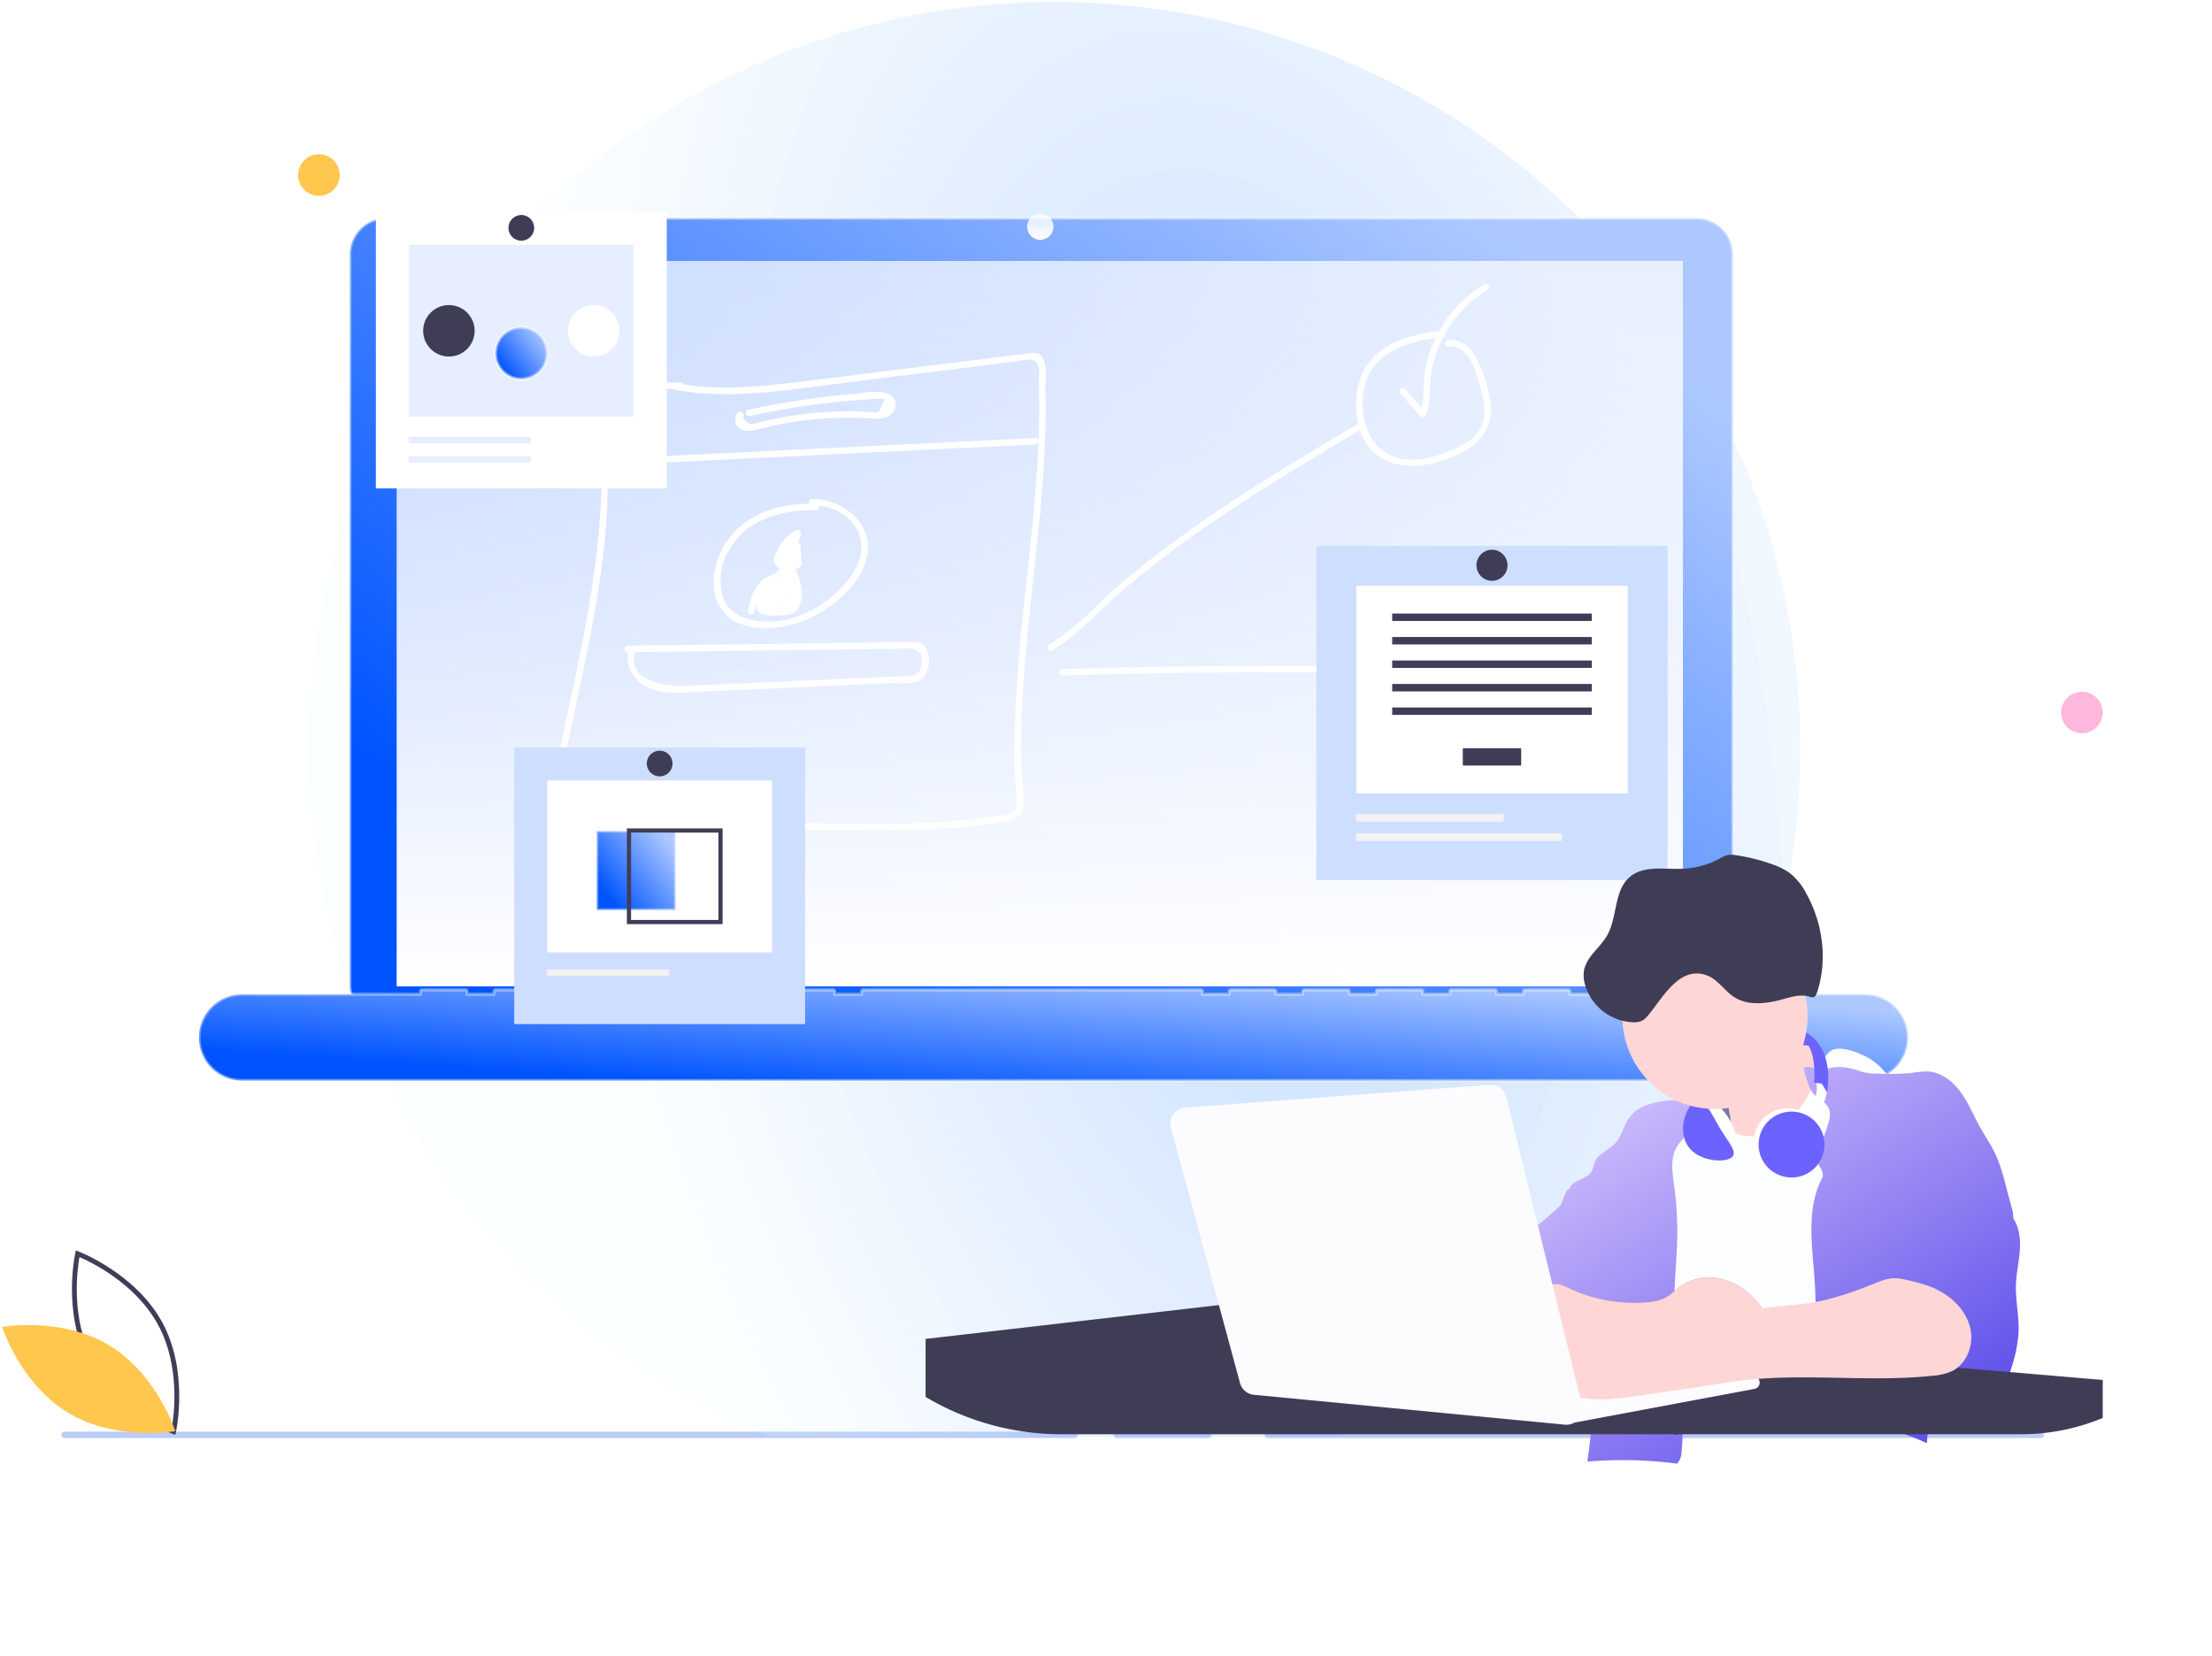
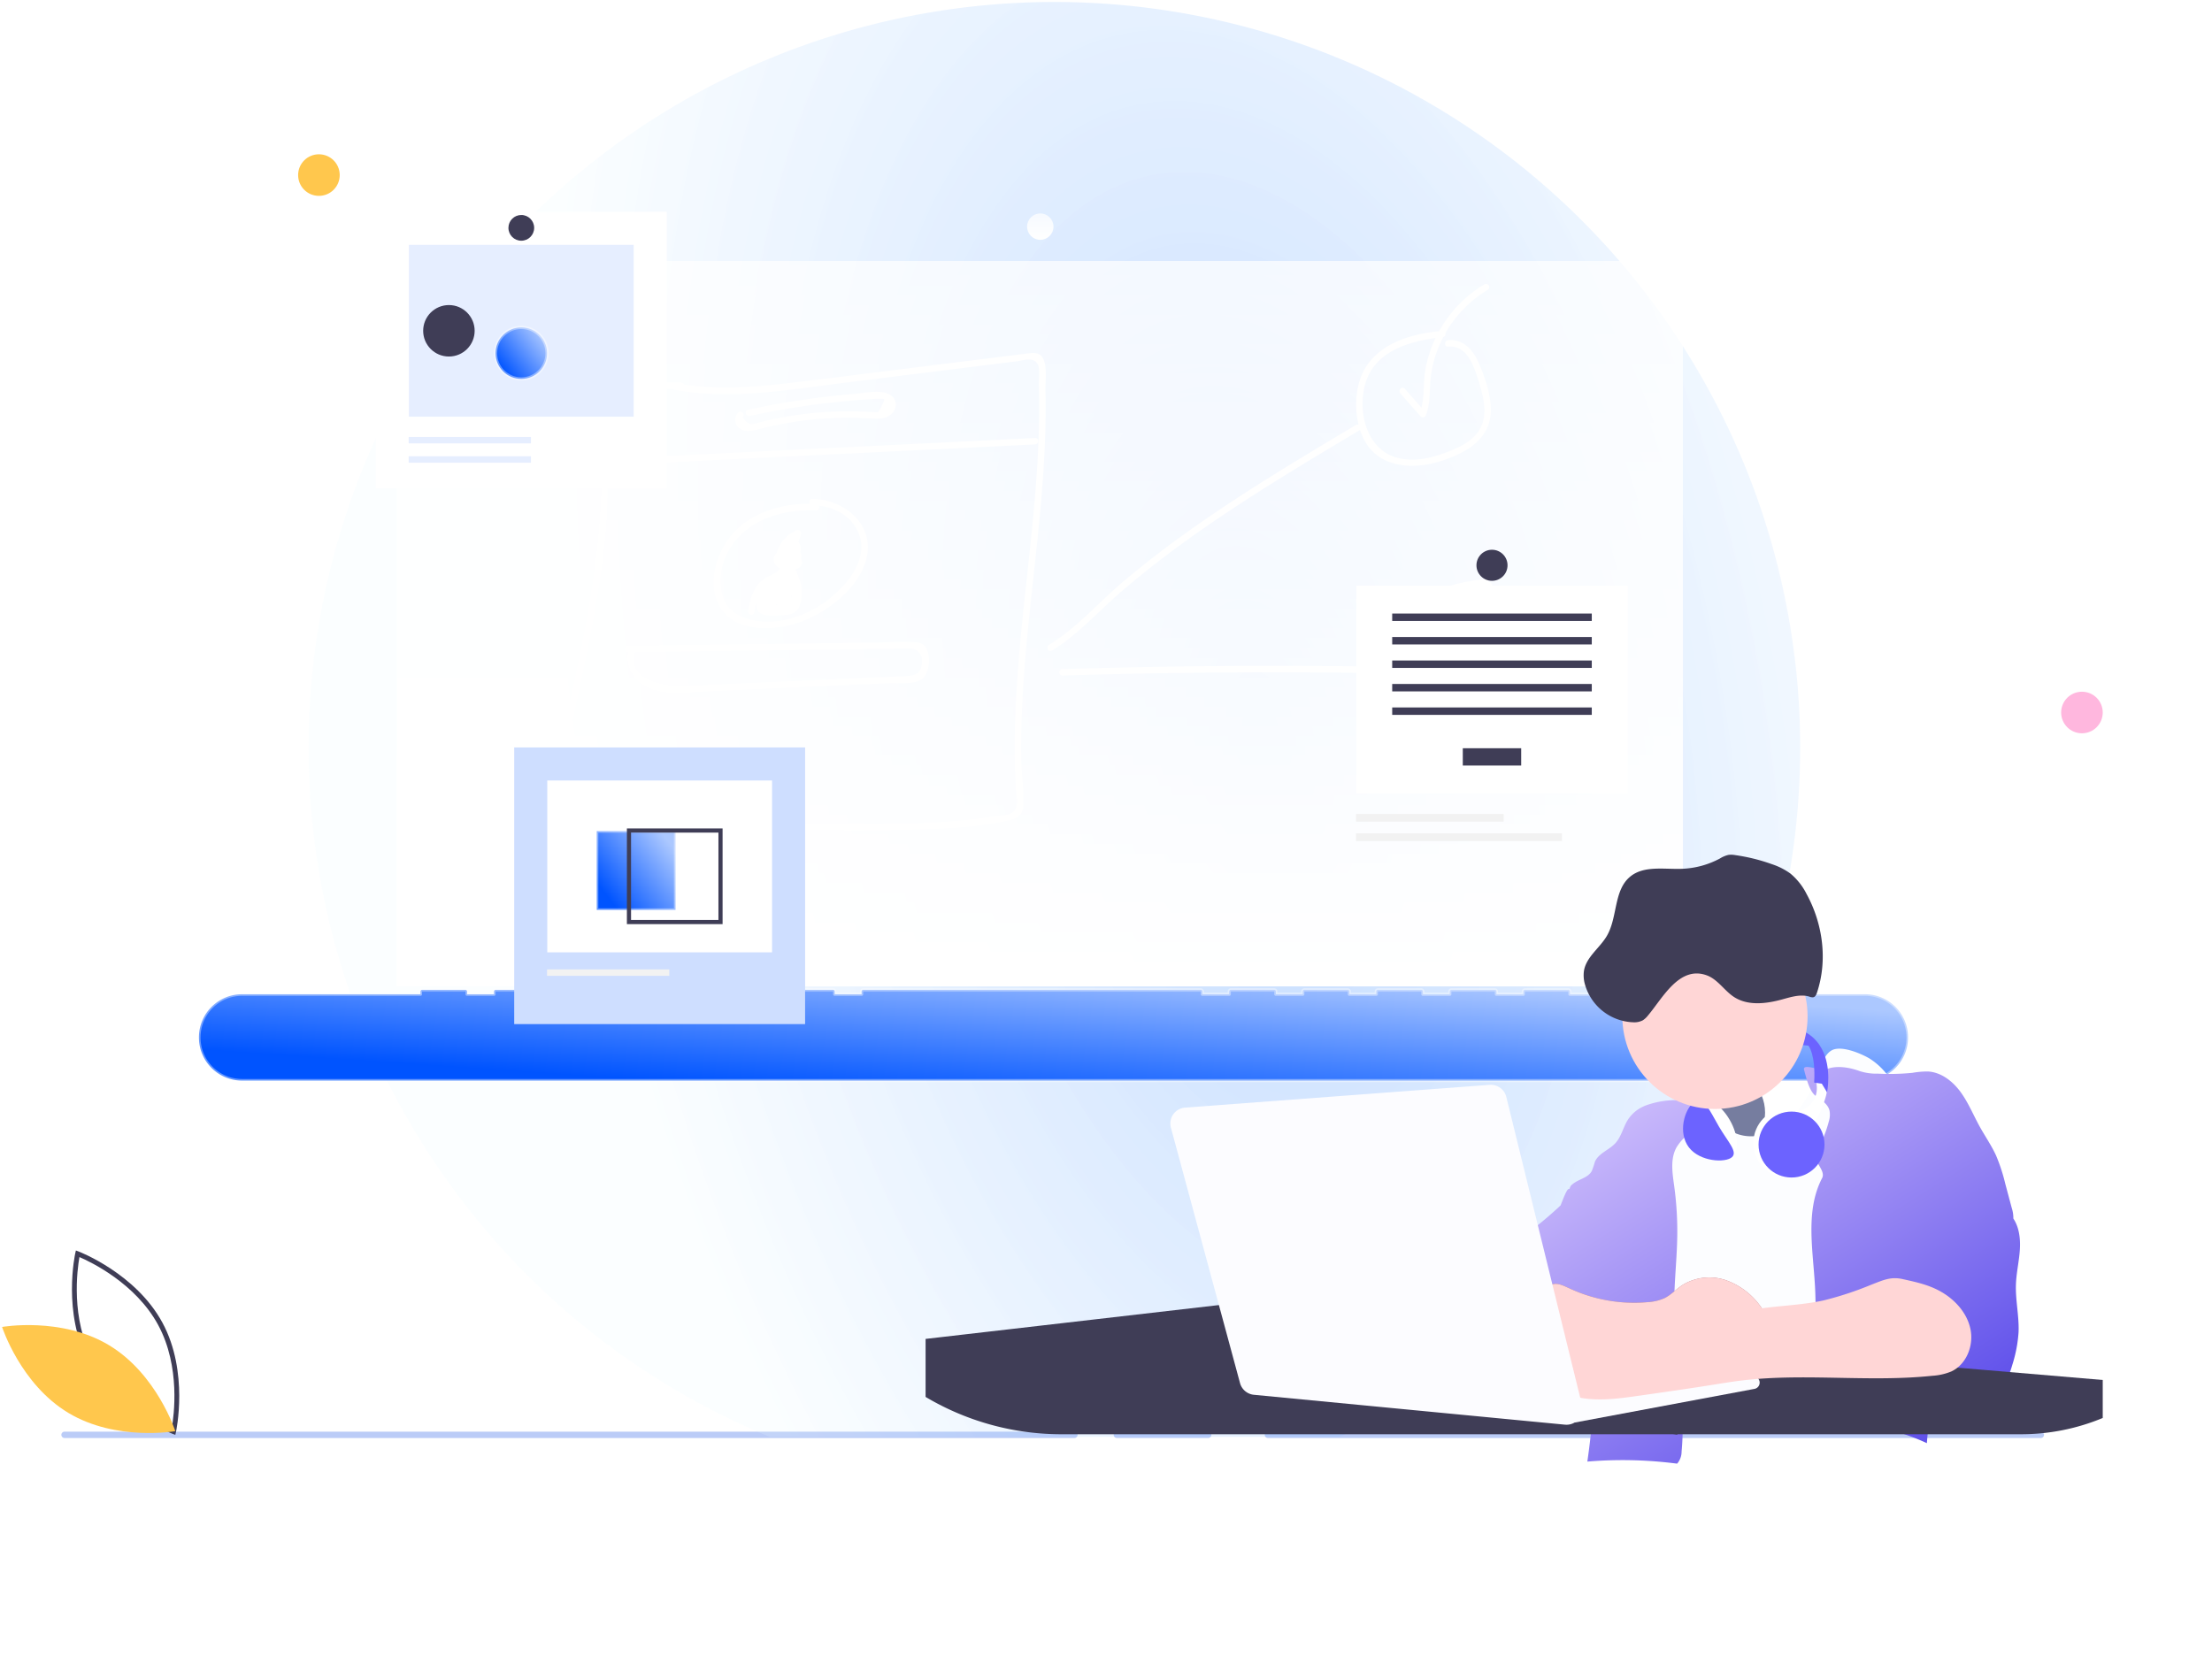
<svg xmlns="http://www.w3.org/2000/svg" width="691.321" height="517.525" viewBox="0 0 691.321 517.525">
  <defs>
    <radialGradient id="radial-gradient" cx="0.64" cy="0.741" r="0.902" gradientTransform="matrix(-0.184, -0.983, 0.506, -0.095, 0.381, 1.208)" gradientUnits="objectBoundingBox">
      <stop offset="0" stop-color="#06f" stop-opacity="0.71" />
      <stop offset="1" stop-color="#ecfbff" stop-opacity="0.51" />
    </radialGradient>
    <linearGradient id="linear-gradient" x1="0.105" y1="0.793" x2="0.927" y2="0.153" gradientUnits="objectBoundingBox">
      <stop offset="0" stop-color="#0054ff" />
      <stop offset="1" stop-color="#acc8ff" />
    </linearGradient>
    <filter id="路径_5978" x="98.352" y="57.228" width="454.229" height="272.817" filterUnits="userSpaceOnUse">
      <feOffset dy="7" input="SourceAlpha" />
      <feGaussianBlur stdDeviation="3.5" result="blur" />
      <feFlood flood-color="#0054ff" flood-opacity="0.329" />
      <feComposite operator="in" in2="blur" />
      <feComposite in="SourceGraphic" />
    </filter>
    <linearGradient id="linear-gradient-2" x1="0.5" x2="0.5" y2="1" gradientUnits="objectBoundingBox">
      <stop offset="0" stop-color="#fff" stop-opacity="0.71" />
      <stop offset="1" stop-color="#fff" />
    </linearGradient>
    <filter id="路径_5980" x="51.172" y="298.412" width="556.146" height="50.371" filterUnits="userSpaceOnUse">
      <feOffset dy="7" input="SourceAlpha" />
      <feGaussianBlur stdDeviation="3.5" result="blur-2" />
      <feFlood flood-color="#0054ff" flood-opacity="0.329" />
      <feComposite operator="in" in2="blur-2" />
      <feComposite in="SourceGraphic" />
    </filter>
    <filter id="矩形_740" x="175.498" y="248.808" width="46.628" height="46.628" filterUnits="userSpaceOnUse">
      <feOffset dy="7" input="SourceAlpha" />
      <feGaussianBlur stdDeviation="3.5" result="blur-3" />
      <feFlood flood-color="#0054ff" flood-opacity="0.329" />
      <feComposite operator="in" in2="blur-3" />
      <feComposite in="SourceGraphic" />
    </filter>
    <filter id="椭圆_3712" x="143.878" y="91.361" width="38.089" height="38.089" filterUnits="userSpaceOnUse">
      <feOffset dy="7" input="SourceAlpha" />
      <feGaussianBlur stdDeviation="3.5" result="blur-4" />
      <feFlood flood-color="#0054ff" flood-opacity="0.329" />
      <feComposite operator="in" in2="blur-4" />
      <feComposite in="SourceGraphic" />
    </filter>
    <linearGradient id="linear-gradient-7" x1="0.074" x2="0.859" y2="0.885" gradientUnits="objectBoundingBox">
      <stop offset="0" stop-color="#e3d2ff" />
      <stop offset="1" stop-color="#6253eb" />
    </linearGradient>
    <filter id="联合_166" x="395.297" y="273.535" width="296.024" height="243.99" filterUnits="userSpaceOnUse">
      <feOffset dy="9" input="SourceAlpha" />
      <feGaussianBlur stdDeviation="20" result="blur-5" />
      <feFlood flood-color="#af9cf1" flood-opacity="0.451" />
      <feComposite operator="in" in2="blur-5" />
      <feComposite in="SourceGraphic" />
    </filter>
  </defs>
  <g id="组_1842" data-name="组 1842" transform="translate(-277.348 -2886)">
    <g id="组_1841" data-name="组 1841">
      <g id="组_1831" data-name="组 1831">
        <g id="组_1828" data-name="组 1828" transform="translate(5.241 2599.788)">
          <path id="路径_3482" data-name="路径 3482" d="M9983.733,1850.521h315.611" transform="translate(-9691.454 -1115.784)" fill="none" stroke="#bbccf7" stroke-linecap="round" stroke-width="2" />
          <path id="路径_3483" data-name="路径 3483" d="M9983.733,1850.521h28.533" transform="translate(-9362.567 -1115.784)" fill="none" stroke="#bbccf7" stroke-linecap="round" stroke-width="2" />
          <path id="路径_3484" data-name="路径 3484" d="M9983.733,1850.521h241.554" transform="translate(-9315.359 -1115.784)" fill="none" stroke="#bbccf7" stroke-linecap="round" stroke-width="2" />
        </g>
        <g id="组_1826" data-name="组 1826" transform="translate(-559.479 2075.71)">
          <path id="路径_5976" data-name="路径 5976" d="M195.679,614.5l-.812-.3c-.178-.067-17.936-6.871-26.254-22.3s-4.245-34-4.2-34.187l.192-.846.812.3c.178.067,17.935,6.871,26.254,22.3s4.245,34,4.2,34.187Zm-25.734-23.32c7.033,13.043,21.065,19.729,24.621,21.256.676-3.811,2.8-19.22-4.231-32.251s-21.064-19.726-24.621-21.256c-.676,3.813-2.8,19.221,4.231,32.251Z" transform="translate(695.939 644.318)" fill="#3f3d56" />
          <path id="路径_5977" data-name="路径 5977" d="M162.727,599.563c14.949,8.994,20.707,26.858,20.707,26.858S164.954,629.7,150,620.71,129.3,593.851,129.3,593.851,147.778,590.57,162.727,599.563Z" transform="translate(708.181 631.24)" fill="#ffc74d" stroke="rgba(0,0,0,0)" stroke-width="1" />
        </g>
      </g>
      <g id="组_1830" data-name="组 1830">
        <path id="减去_8" data-name="减去 8" d="M322.26,449.171H144.445a233.084,233.084,0,1,1,177.815,0Z" transform="translate(373.521 2886)" opacity="0.35" fill="url(#radial-gradient)" />
        <circle id="椭圆_2409" data-name="椭圆 2409" cx="6.5" cy="6.5" r="6.5" transform="translate(921.521 3102.228)" fill="#ffb7de" />
        <circle id="椭圆_2410" data-name="椭圆 2410" cx="6.5" cy="6.5" r="6.5" transform="translate(370.521 2934.228)" fill="#ffc74d" />
        <g id="组_1827" data-name="组 1827" transform="translate(-541.681 1950.577)">
          <g transform="matrix(1, 0, 0, 1, 819.03, 935.42)" filter="url(#路径_5978)">
-             <path id="路径_5978-2" data-name="路径 5978" d="M692.12,235.725H282.444A11.276,11.276,0,0,0,271.167,247V475.266a11.276,11.276,0,0,0,11.276,11.276H692.12A11.276,11.276,0,0,0,703.4,475.266V247a11.276,11.276,0,0,0-11.277-11.276Z" transform="translate(-161.82 -174.5)" stroke="rgba(255,255,255,0.39)" stroke-linecap="round" stroke-linejoin="round" stroke-width="1" fill="url(#linear-gradient)" />
-           </g>
+             </g>
          <rect id="矩形_731" data-name="矩形 731" width="401.993" height="226.766" transform="translate(943 1017)" fill="url(#linear-gradient-2)" />
          <circle id="椭圆_3703" data-name="椭圆 3703" cx="4.123" cy="4.123" r="4.123" transform="translate(1140.028 1002.148)" fill="url(#linear-gradient-2)" />
          <g transform="matrix(1, 0, 0, 1, 819.03, 935.42)" filter="url(#路径_5980)">
            <path id="路径_5980-2" data-name="路径 5980" d="M735.051,614.333H665.819v-.827a.56.56,0,0,0-.56-.56H651.808a.56.56,0,0,0-.56.56v.827H642.84v-.827a.56.56,0,0,0-.56-.56H628.829a.56.56,0,0,0-.56.56v.827h-8.407v-.827a.56.56,0,0,0-.56-.56H605.85a.56.56,0,0,0-.56.56v.827h-8.407v-.827a.56.56,0,0,0-.56-.56H582.871a.56.56,0,0,0-.56.56v.827H573.9v-.827a.561.561,0,0,0-.561-.56H559.893a.56.56,0,0,0-.56.56v.827h-8.407v-.827a.561.561,0,0,0-.561-.56H536.914a.56.56,0,0,0-.56.561v.827h-8.407v-.827a.56.56,0,0,0-.56-.56H422.02a.56.56,0,0,0-.56.56v.827h-8.407v-.827a.56.56,0,0,0-.561-.56H399.041a.56.56,0,0,0-.56.56v.827h-8.407v-.827a.56.56,0,0,0-.56-.56H376.063a.56.56,0,0,0-.56.56v.827H367.1v-.827a.56.56,0,0,0-.56-.56H353.084a.56.56,0,0,0-.56.56v.827h-8.407v-.827a.56.56,0,0,0-.56-.56H330.105a.56.56,0,0,0-.56.56v.827h-8.407v-.827a.56.56,0,0,0-.56-.56H307.127a.56.56,0,0,0-.56.56v.827h-8.407v-.827a.56.56,0,0,0-.56-.56H284.148a.56.56,0,0,0-.56.56v.827H227.806a13.451,13.451,0,0,0-13.451,13.451v.082a13.451,13.451,0,0,0,13.451,13.451H735.051A13.451,13.451,0,0,0,748.5,627.866v-.082A13.451,13.451,0,0,0,735.051,614.333Z" transform="translate(-152.18 -310.53)" stroke="rgba(255,255,255,0.39)" stroke-linecap="round" stroke-linejoin="round" stroke-width="1" fill="url(#linear-gradient)" />
          </g>
          <path id="联合_165" data-name="联合 165" d="M4654.495,8694.45l-30.687-.174-16.015-.092c-.6,0-1.4.067-2.277.139-2.478.2-5.6.4-6.836-1.082-1.674-2.014.227-6.854.6-9.049.8-4.61,1.684-9.205,2.6-13.788,1.954-9.6,4.074-19.152,6.041-28.74,3.906-19.049,6.906-38.113,7.2-57.591.12-8.137-.276-18.079,3.584-25.535,1.509-2.9,3.711-3.653,6.878-3.712,4.766-.094,9.539.032,14.3.032a1.006,1.006,0,0,1,.939.646c10.678,1.6,21.47.825,32.163-.416,10.886-1.232,21.747-2.679,32.614-4.016l34-4.229c2.617-.309,5.23-.676,7.848-.977,1.368-.161,3.059-.555,4.361.165,2.9,1.6,1.9,8.265,1.96,10.909.939,38.888-8.223,77.221-7.551,116.1.1,4.545.833,9.207.672,13.731-.108,2.915-1.43,4.174-4.176,4.843-9.215,2.254-19.215,2.644-28.679,2.926-6.592.192-13.189.26-19.792.26C4680.993,8694.8,4667.727,8694.527,4654.495,8694.45Zm-34.721-2.181,54.7.282c18.117.108,36.4.854,54.447-.943,2.739-.276,5.425-.61,8.108-1.031,1.7-.27,4.618-.221,6.1-1.131,2.6-1.585,1.532-5.113,1.391-7.487-.128-2.121-.215-4.25-.277-6.378-.26-8.912.036-17.852.626-26.764,1.153-17.511,3.464-34.86,5.095-52.3.838-8.915,1.495-17.846,1.738-26.8.128-4.685.141-9.368,0-14.052-.053-1.7.429-4.9-.29-6.384-1.273-2.642-4.43-1.351-6.6-1.076l-53.607,6.69c-17.638,2.21-35.707,5.466-53.421,2.21l.022-.082a.972.972,0,0,1-.418-.177c-4.249-.07-8.56-.258-12.765.022-5.94.395-6.49,10.325-6.952,14.776-.244,2.35-.4,4.706-.5,7.066l133.361-6.519c1.3-.067,1.3,1.939,0,2.006L4617.1,8580.72c-.216,6.6-.139,13.217-.694,19.795-1.639,19.134-5.712,37.965-9.693,56.7-1.853,8.737-3.692,17.482-5.248,26.283q-.365,1.876-.673,3.767c-.148.763-.985,3.613-.672,4.221.746,1.433,5.1.711,6.312.711Zm252.216-24.852a81.684,81.684,0,0,1,1.177-10.753,14,14,0,0,1-5.594-4.983c-4.357-6.719-4.456-18.134.181-24.68,5.37-7.606,14.767-9.82,23.491-10.7h.033a.846.846,0,0,1,.962.935,1.061,1.061,0,0,1,.911,1.735l-.269.315a1.217,1.217,0,0,1,.2-.035c4.644-.434,7.712,3,9.443,6.926,2.007,4.552,3.827,9.775,3.866,14.793.075,9.355-8.053,13.686-15.907,16.153-4.861,1.529-10.588,2.007-15.418.336a79.388,79.388,0,0,0-1.059,9.962,1,1,0,0,1-1.047.969A.9.9,0,0,1,4871.99,8667.418Zm4.967-11.487c4.9,1.4,10.066.361,14.766-1.338,4.341-1.58,9.424-3.781,11.53-8.1a10.8,10.8,0,0,0,.924-2.861,208.8,208.8,0,0,0-20.4-11.136,79.559,79.559,0,0,0-8.334,22.908A13.2,13.2,0,0,0,4876.957,8655.931Zm-9.6-23.7c-2.443,7.6-.708,17.927,6.237,22.231a81.833,81.833,0,0,1,8.375-22.811q-5.686-2.637-11.529-4.93A15.676,15.676,0,0,0,4867.352,8632.229Zm37.031,9.175a28.982,28.982,0,0,0-1.6-8.707c-1.476-4.65-3.477-12.017-9.7-11.441a.87.87,0,0,1-.957-1.063,79.622,79.622,0,0,0-7.358,10.556A210.607,210.607,0,0,1,4904.382,8641.4Zm-21.432-11.507a81.915,81.915,0,0,1,8.118-11.57c-6.554.68-14.115,2.373-19.106,6.84Q4877.525,8627.377,4882.951,8629.9Zm-254.532,19.662c-3.622-2.172-5.944-6.27-5.042-10.411h-.093l-.026-.02a1,1,0,0,1,0-2.007l53.1-.672,23.237-.308c4.18-.054,8.429-.326,12.6-.165,1.592.06,3.013.178,4.028,1.517,1.974,2.63,1.421,8.873-1.7,10.444-1.941.979-4.605.933-7.03.888-.908-.016-1.782-.034-2.571,0l-11.315.5-46.606,2.11c-2.634.116-5.492.395-8.328.395C4635.05,8651.837,4631.463,8651.384,4628.419,8649.56Zm12.162.128c6.8-.234,13.606-.6,20.4-.9l37.963-1.665,9.324-.422c3.866-.168,6.819,0,6.919-4.686a3.693,3.693,0,0,0-3.61-4.016c-1.552.007-3.1.063-4.653.063l-8.624.112-72.841.95C4622.9,8647.9,4634.479,8649.874,4640.581,8649.688Zm118.533-5.26q51.945-1.592,103.888-.67a1,1,0,0,1,0,2.007q-51.959-.908-103.888.67h-.038A1,1,0,0,1,4759.114,8644.428Zm-4.282-7.549c8.771-5.292,15.706-13.455,23.491-20.014,7.156-6.02,14.621-11.7,22.264-17.046,16.2-11.4,33.224-21.553,50.225-31.7a1.009,1.009,0,0,1,.814-.061c-1.567-6.3-.732-13.822,2.7-18.67,5.161-7.312,14.044-9.642,22.474-10.6a39.355,39.355,0,0,1,14.154-14.637,1,1,0,0,1,1.013,1.734,37.481,37.481,0,0,0-13.174,13.478,1.107,1.107,0,0,1-.694,1.271q-.618,1.184-1.152,2.415a35.7,35.7,0,0,0-2.854,11.086c-.316,3.7-.06,7.347-1.4,10.866a1.015,1.015,0,0,1-1.678.45l-6.358-7.229h.02c-.851-.963.563-2.389,1.424-1.418l5.186,5.918c.918-3.674.543-7.574,1.123-11.319a38.4,38.4,0,0,1,3.283-10.465c-8.83,1.176-18.79,4.4-21.767,13.672-2.8,8.711-.113,20.99,9.6,23.7,4.907,1.4,10.069.361,14.766-1.341,4.344-1.577,9.425-3.778,11.533-8.1s.866-9.455-.478-13.8c-1.476-4.65-3.477-12.017-9.7-11.441-1.3.121-1.282-1.886,0-2.008,4.644-.435,7.71,3,9.443,6.926,2.007,4.549,3.826,9.776,3.866,14.794.073,9.354-8.055,13.685-15.907,16.152s-17.962,2.194-22.91-5.438a18.9,18.9,0,0,1-2.073-4.438.963.963,0,0,1-.25.223c-17,10.15-34.016,20.327-50.218,31.7-8.343,5.862-16.444,12.051-24.164,18.694-7.113,6.13-13.517,13.457-21.572,18.368h-.027a.964.964,0,0,1-.509.153A1.029,1.029,0,0,1,4754.832,8636.879Zm-101.942-10.658c-5.3-6.864-2.449-17.324,2.557-23.419,5.962-7.267,15.479-10.032,24.607-10.072a1,1,0,0,1,.852-1.51c10.1.121,19.8,8.271,16.813,19.049-2.4,8.631-11.121,15.531-19.095,18.876a33.562,33.562,0,0,1-12.413,2.5C4661.023,8631.644,4655.965,8630.193,4652.89,8626.221Zm2.155-19.275a18.628,18.628,0,0,0-2.2,14.572c1.78,6.036,8.121,8,13.86,8.08,9.559.155,18.942-5.258,24.941-12.437,3.747-4.512,6.169-10.426,3.356-16.06-2.364-4.711-7.032-7.182-12.047-7.749a.972.972,0,0,1-.865,1.452q-.851-.034-1.707-.034C4670.574,8594.771,4660.258,8598.091,4655.045,8606.945Zm9.014,19.436a3.679,3.679,0,0,1-.609-2.787,22.708,22.708,0,0,0-.706,3.109c-.261,1.266-2.2.729-1.947-.535.557-2.71,1.189-5.587,2.88-7.851a9.4,9.4,0,0,1,2.907-2.536c1.235-.7,3.513-1.384,4.155-2.856a3.094,3.094,0,0,1-1.854-2.617,2.6,2.6,0,0,1,.885-2.194,9.38,9.38,0,0,1,1.23-2.816,11.236,11.236,0,0,1,4.886-4.242,1.019,1.019,0,0,1,1.483,1.13,23.414,23.414,0,0,1-.829,2.493,3.267,3.267,0,0,1,.736,2.646.962.962,0,0,1-.137.38,3.252,3.252,0,0,1,.258,2.217,3.186,3.186,0,0,1,.147.393c.485,1.728-.583,2.554-1.93,2.934a35.16,35.16,0,0,1,1.662,4.368,13.234,13.234,0,0,1,.248,4.471c-.363,3.117-1.565,5.213-4.881,5.4-.964.057-2.523.252-4.078.252C4666.732,8627.738,4664.9,8627.468,4664.059,8626.381Zm5.411-1.872a.979.979,0,0,0,.43-.245,1.329,1.329,0,0,1,.013-.158.826.826,0,0,1-.107-.044C4669.7,8624.213,4669.584,8624.362,4669.47,8624.509Zm4.743-1.864a6.277,6.277,0,0,0,.314-1.565q-.065.174-.135.346A11.228,11.228,0,0,1,4674.212,8622.645Zm-6.653-4.905.1-.138-.146.089C4667.526,8617.706,4667.543,8617.724,4667.559,8617.739Zm3.138-.188c.027-.062.054-.126.08-.188a.973.973,0,0,1,.108-.147l.007-.229-.321.424A.982.982,0,0,1,4670.7,8617.551Zm1.4-3.063.032,0c0-.014,0-.027,0-.04Zm2.159-10.021c.075-.036.151-.072.229-.1.017-.043.035-.085.053-.128C4674.438,8604.31,4674.344,8604.387,4674.251,8604.466Zm-15.327-34.86a3.339,3.339,0,0,1-1.187-5.4l-.007.026c.9-.937,2.321.488,1.421,1.418q1.552,2.771,3.753,2.009c.4-.1.8-.194,1.194-.3.827-.206,1.658-.407,2.485-.6q2.809-.646,5.643-1.15,4.543-.8,9.143-1.245,5.415-.523,10.86-.522,2.557.006,5.113.114c.834.04,1.665.134,2.5.134,1.965.074,1.6.333,2.739-1.935,1.112-2.237,1.063-2.232-.382-2.225-.21,0-.451,0-.718,0-.686-.02-1.4.053-2.067.094-1.72.1-3.437.229-5.155.367q-5.471.461-10.922,1.133-11.087,1.425-22.008,3.772c-1.269.273-1.8-1.666-.537-1.936a260.651,260.651,0,0,1,33.467-4.979c3.1-.253,8.886-1.671,11.569.77,1.908,1.729,1.276,4.5-.669,5.918-1.7,1.244-3.873,1.084-5.887,1-2.779-.119-5.537-.247-8.316-.213a111.062,111.062,0,0,0-18.183,1.685c-2.76.49-5.443,1.084-8.128,1.755a16.154,16.154,0,0,1-3.8.7A4.559,4.559,0,0,1,4658.924,8569.605Z" transform="translate(-3608.004 -7499.849)" fill="#fff" />
          <g id="组_1824" data-name="组 1824">
            <rect id="矩形_738" data-name="矩形 738" width="90.912" height="86.478" transform="translate(979.737 1169.071)" fill="#cedeff" />
            <rect id="矩形_739" data-name="矩形 739" width="70.251" height="53.721" transform="translate(990.069 1179.402)" fill="#fff" />
            <g transform="matrix(1, 0, 0, 1, 819.03, 935.42)" filter="url(#矩形_740)">
              <rect id="矩形_740-2" data-name="矩形 740" width="24.628" height="24.628" transform="translate(186.5 252.81)" stroke="rgba(255,255,255,0.39)" stroke-linecap="round" stroke-linejoin="round" stroke-width="1" fill="url(#linear-gradient)" />
            </g>
            <path id="路径_5988" data-name="路径 5988" d="M406.284,546.262v29.906H436.19V546.262Zm28.608,28.608H407.581V547.559h27.311Z" transform="translate(608.671 648.127)" fill="#3f3d56" />
            <rect id="矩形_741" data-name="矩形 741" width="38.212" height="2.011" transform="translate(989.999 1238.456)" fill="#f2f2f2" />
-             <circle id="椭圆_3715" data-name="椭圆 3715" cx="4.022" cy="4.022" r="4.022" transform="translate(1021.172 1170.077)" fill="#3f3d56" />
          </g>
          <g id="组_1823" data-name="组 1823" transform="translate(14 -37.122)">
-             <rect id="矩形_742" data-name="矩形 742" width="109.779" height="104.425" transform="translate(1216.436 1143.182)" fill="#cedeff" />
            <rect id="矩形_743" data-name="矩形 743" width="84.83" height="64.87" transform="translate(1228.91 1155.656)" fill="#fff" />
            <rect id="矩形_744" data-name="矩形 744" width="18.249" height="5.408" transform="translate(1262.2 1206.44)" fill="#3f3d56" />
            <rect id="矩形_745" data-name="矩形 745" width="62.374" height="2.318" transform="translate(1240.138 1164.335)" fill="#3f3d56" />
            <rect id="矩形_746" data-name="矩形 746" width="62.374" height="2.318" transform="translate(1240.138 1171.674)" fill="#3f3d56" />
            <rect id="矩形_747" data-name="矩形 747" width="62.374" height="2.318" transform="translate(1240.138 1179.014)" fill="#3f3d56" />
            <rect id="矩形_748" data-name="矩形 748" width="62.374" height="2.318" transform="translate(1240.138 1186.353)" fill="#3f3d56" />
            <rect id="矩形_749" data-name="矩形 749" width="62.374" height="2.318" transform="translate(1240.138 1193.693)" fill="#3f3d56" />
            <rect id="矩形_750" data-name="矩形 750" width="46.141" height="2.428" transform="translate(1228.826 1226.965)" fill="#f2f2f2" />
            <rect id="矩形_751" data-name="矩形 751" width="64.355" height="2.428" transform="translate(1228.826 1233.036)" fill="#f2f2f2" />
            <circle id="椭圆_3716" data-name="椭圆 3716" cx="4.857" cy="4.857" r="4.857" transform="translate(1266.468 1144.396)" fill="#3f3d56" />
          </g>
          <g id="组_1825" data-name="组 1825">
            <rect id="矩形_734" data-name="矩形 734" width="90.912" height="86.478" transform="translate(936.496 1001.623)" fill="#fff" />
            <rect id="矩形_735" data-name="矩形 735" width="70.251" height="53.721" transform="translate(946.826 1011.954)" fill="#e6eeff" />
            <rect id="矩形_736" data-name="矩形 736" width="38.212" height="2.011" transform="translate(946.757 1072.012)" fill="#e6eeff" />
            <rect id="矩形_737" data-name="矩形 737" width="38.212" height="2.011" transform="translate(946.757 1078.046)" fill="#e6eeff" />
            <circle id="椭圆_3711" data-name="椭圆 3711" cx="8.045" cy="8.045" r="8.045" transform="translate(951.282 1030.784)" fill="#3f3d56" />
            <g transform="matrix(1, 0, 0, 1, 819.03, 935.42)" filter="url(#椭圆_3712)">
              <circle id="椭圆_3712-2" data-name="椭圆 3712" cx="8.045" cy="8.045" r="8.045" transform="translate(154.88 95.36)" stroke="rgba(255,255,255,0.39)" stroke-linecap="round" stroke-linejoin="round" stroke-width="1" fill="url(#linear-gradient)" />
            </g>
-             <circle id="椭圆_3713" data-name="椭圆 3713" cx="8.045" cy="8.045" r="8.045" transform="translate(996.532 1030.784)" fill="#fff" />
            <circle id="椭圆_3714" data-name="椭圆 3714" cx="4.022" cy="4.022" r="4.022" transform="translate(977.929 1002.628)" fill="#3f3d56" />
          </g>
        </g>
      </g>
    </g>
    <g id="组_1829" data-name="组 1829" transform="translate(-174.573 2308.033)">
      <ellipse id="椭圆_3717" data-name="椭圆 3717" cx="13.854" cy="13.854" rx="13.854" ry="13.854" transform="translate(975.857 911.925)" fill="#767d9f" />
-       <path id="路径_5994" data-name="路径 5994" d="M760.172,444.778q2.074,9.051,3.52,18.236a10.62,10.62,0,0,1-.111,5.459,18.875,18.875,0,0,1-2.558,3.81c-.882,1.255-1.549,2.865-1.013,4.3s2.1,2.225,3.6,2.63c4.275,1.152,8.832.314,13.087-.934a21.175,21.175,0,0,0,5.487-2.273,20.529,20.529,0,0,0,4.64-4.37c6.2-7.521,10.262-16.548,14.085-25.519a15.543,15.543,0,0,1-13.155-5.3c-1.565-1.839-2.714-4.4-1.832-6.651-2.587,1.418-5.658,1.514-8.443,2.483a29.982,29.982,0,0,0-4.966,2.443q-2.853,1.649-5.674,3.361C764.685,443.753,762.671,444.905,760.172,444.778Z" transform="translate(228.82 463.376)" fill="#ffd6d6" />
      <path id="路径_5995" data-name="路径 5995" d="M743.061,467.653c-2.428,4.724-5.586,9.265-10.1,12.078s-10.58,3.576-15.1.795c-2.225-1.359-3.909-3.425-5.852-5.165s-4.37-3.23-6.981-3c-2.876.25-5.129,2.5-7.056,4.644a55.187,55.187,0,0,0-7.819,10.537c-3.973,7.43-4.915,16.115-4.74,24.538s1.395,16.8,1.422,25.225c.04,10.362-1.716,20.64-3.492,30.847,16.329-2.01,32.678,2.384,49.044,4.049,10.473,1.077,21.025,1.053,31.554,1.025,1.851,0,3.822-.048,5.364-1.073a7.23,7.23,0,0,0,2.221-2.638,25.246,25.246,0,0,0,2.444-8.765,177.462,177.462,0,0,0,1.089-23.076c.071-18.673.139-37.414-2.233-55.941a52.734,52.734,0,0,0-3.079-13.4,21.022,21.022,0,0,0-8.59-10.469c-2.563-1.47-8.5-4.029-11.522-2.547C746.252,456.965,744.686,464.49,743.061,467.653Z" transform="translate(274.906 450.903)" fill="#fcfdff" />
      <g transform="matrix(1, 0, 0, 1, 451.92, 577.97)" filter="url(#联合_166)">
        <path id="联合_166-2" data-name="联合 166" d="M67.535,123.833a132.051,132.051,0,0,0-26.738-.477c.194-1.344.373-2.682.548-4.03q.119-.952.234-1.915c.088-.73.17-1.462.25-2.192q.137-1.191.253-2.384.311-3.069.546-6.146.344-4.485.525-8.987.087-2.149.134-4.3.067-2.668.064-5.344,0-2.6-.044-5.2c0-.572-.025-1.144-.073-1.712a10.448,10.448,0,0,0-.21-1.522,19.707,19.707,0,0,0-1.193-3.37c-.085-.2-.168-.392-.25-.608l-.417-.082c-.317.271-.645.524-.989.783a13.39,13.39,0,0,0-2.384,1.8,3.2,3.2,0,0,0-.6.973,2.184,2.184,0,0,0,0,1.777c-1.894.837-4.1.58-6.221.5a8.16,8.16,0,0,0-5.078,1c-2.043,1.407-2.659,4.11-2.988,6.563q-.183,1.344-.314,2.69-.127,1.252-.205,2.511a74.8,74.8,0,0,0-.076,8.343c.021.508.049,1.018.083,1.526-6.492-.155-12.407-3.541-18.006-6.83a9.916,9.916,0,0,1-3.428-2.78,6.275,6.275,0,0,1-.918-4.088,4.664,4.664,0,0,1,.063-.6,16.528,16.528,0,0,1,.911-3.449A42.566,42.566,0,0,1,8.643,73.307c1.422-1.662,3.024-3.286,3.687-5.372.289-.909.4-1.875.69-2.78,1.321-3.926,6.079-5.783,7.708-9.592A29.486,29.486,0,0,1,21.8,52.782,6.989,6.989,0,0,1,23.489,50.9c.291-.243.592-.477.89-.713q4.182-3.275,8.06-6.923c.714-1.817,1.871-4.918,2.458-5.1.121-.037.243-.072.365-.107a2.112,2.112,0,0,1,.923-1.423c1.87-1.59,4.815-1.943,5.994-4.092a29.875,29.875,0,0,0,.975-2.9c1.14-2.674,4.413-3.66,6.385-5.8S52,18.68,53.594,16.3a11.373,11.373,0,0,1,4.768-3.973c.158-.076.32-.151.484-.219a27.509,27.509,0,0,1,10.632-1.723c1.327,0,4.768.039,6.452.711a2.115,2.115,0,0,1,.735.449c1.8,1.955-1,6.081-2.323,7.5-.572.6-1.192,1.173-1.8,1.738l-.162.146-.644.6a15.513,15.513,0,0,0-3,3.492l-.067.112c-2.027,3.627-1.276,8.092-.711,12.213a104.029,104.029,0,0,1,.94,15.5c-.1,7.15-.945,14.255-.961,21.4q0,2.432.107,4.858c.116,2.635.314,5.266.553,7.894.258,2.886.568,5.766.859,8.647.229,2.228.448,4.453.63,6.678.092,1.152.179,2.3.25,3.452.085,1.351.152,2.706.192,4.057.027.859.044,1.713.044,2.571v1.457q0,1.395-.076,2.781c-.052,1.191-.134,2.381-.243,3.577A5.8,5.8,0,0,1,69,123.833c-.055.055-.115.107-.174.158Zm64.861-11.09a70.65,70.65,0,0,0-7.55-1.192,25.364,25.364,0,0,0-2.812-.065,16.082,16.082,0,0,1-4.386-.331c-3.537-1.006-3.926-6.985-4.462-10.117a92.355,92.355,0,0,1-1.061-15.1c-.04-5.73.138-11.446-.167-17.156-.616-11.522-3.122-23.819,2.213-34.046,1.312-2.511-3.392-5.646-1.939-8.078a36.567,36.567,0,0,0,4-9.507,7.16,7.16,0,0,0,.258-3.515c-.528-2.1-2.605-3.354-4.37-4.634-1.948-1.414-2.948-5.725-3.575-8.057-.368-1.367,1.407-.969,3.4-.572A8.384,8.384,0,0,0,115.8.6c3.137-1.149,7.127-.426,10.258.737a17.058,17.058,0,0,0,5.51.747,72.246,72.246,0,0,0,10.842-.258,27.02,27.02,0,0,1,4.851-.415c4.137.232,7.732,3.063,10.179,6.407s4.006,7.243,6.012,10.866c1.672,3.02,3.666,5.873,5.094,9.017a55.711,55.711,0,0,1,2.852,8.739l2.037,7.625a10.135,10.135,0,0,1,.5,3.3c1.859,2.812,2.256,6.42,2.033,9.8-.238,3.611-1.1,7.184-1.223,10.811-.175,4.973,1.024,9.932.823,14.89a42.854,42.854,0,0,1-1.939,10.2c-1.149,3.928-2.809,8.152-6.437,10.039-4.548,2.368-13.811,1.241-19.093,2.763q-.719,5.848-1.193,11.723A69.3,69.3,0,0,0,132.4,112.743Zm16.013-9.324c1.484-2.42,3.813-5.114,4.141-7.156a18.434,18.434,0,0,0,.3-6.019,11.079,11.079,0,0,0-1.624-4.036Q149.55,94.769,148.41,103.419Z" transform="translate(455.3 324.53)" fill="url(#linear-gradient-7)" />
      </g>
      <path id="路径_6000" data-name="路径 6000" d="M504.924,680.037v11.879A66.468,66.468,0,0,1,479.207,697H372.057c-.056.056-.115.107-.175.159L370.595,697h-190.6a83.024,83.024,0,0,1-42.965-11.665V667.2L228.7,656.62h.071l53.382,4.521,13.814,1.192,7.175.608,14.851,1.26,7.64.648,11.125.946,1.565.131,8.018.679,10.878.894,15.3,1.3,25.5,2.165,17.938,1.522,29.456,2.5,5.6.473.6.052.524.044,7.4.628,8.121.691.942.079Z" transform="translate(604.169 329.307)" fill="#3f3d56" />
      <path id="路径_6001" data-name="路径 6001" d="M582.981,543.377,468.1,523.77l-4.454,22.523,52.659,6.305,16.214,2.03,44.6-8.784Z" transform="translate(418.442 465.53)" fill="#fcfcff" />
-       <path id="路径_6002" data-name="路径 6002" d="M642.33,723.475l57.554-10.819a1.987,1.987,0,0,1,2.36,1.959h0a1.986,1.986,0,0,1-1.625,1.959L644.412,727.1Z" transform="translate(299.628 295.556)" fill="#fcfcff" />
+       <path id="路径_6002" data-name="路径 6002" d="M642.33,723.475l57.554-10.819a1.987,1.987,0,0,1,2.36,1.959a1.986,1.986,0,0,1-1.625,1.959L644.412,727.1Z" transform="translate(299.628 295.556)" fill="#fcfcff" />
      <path id="路径_6003" data-name="路径 6003" d="M637.222,642.639a14.842,14.842,0,0,0,5.221-1.244c1.987-.989,3.532-2.694,5.372-3.949a16,16,0,0,1,14.092-1.557,22.7,22.7,0,0,1,11.216,9.1c1.8,2.722,3.151,6.194,1.879,9.2a12.127,12.127,0,0,1-1.637,2.559l-3.314,4.331a11.523,11.523,0,0,1-2.249,2.42,9.554,9.554,0,0,1-4.3,1.494c-4.033.588-8.137.254-12.2.524-6.981.465-13.8,2.714-20.8,2.638a62.68,62.68,0,0,1-11.919-1.665l-17.39-3.576c-3.027-.62-6.448-1.526-7.875-4.271a9.9,9.9,0,0,1-.834-4.056c-.207-3.83,0-8.089,2.654-10.851,2.495-2.59,6.44-3.409,9.42-5.324,3.647-2.348,4.851-1.589,8.7.175A47.677,47.677,0,0,0,637.222,642.639Z" transform="translate(329.703 342.37)" fill="#ae6e79" />
      <path id="路径_6004" data-name="路径 6004" d="M637.222,642.639a14.842,14.842,0,0,0,5.221-1.244c1.987-.989,3.532-2.694,5.372-3.949a16,16,0,0,1,14.092-1.557,22.7,22.7,0,0,1,11.216,9.1c1.8,2.722,3.151,6.194,1.879,9.2a12.127,12.127,0,0,1-1.637,2.559l-3.314,4.331a11.523,11.523,0,0,1-2.249,2.42,9.554,9.554,0,0,1-4.3,1.494c-4.033.588-8.137.254-12.2.524-6.981.465-13.8,2.714-20.8,2.638a62.68,62.68,0,0,1-11.919-1.665l-17.39-3.576c-3.027-.62-6.448-1.526-7.875-4.271a9.9,9.9,0,0,1-.834-4.056c-.207-3.83,0-8.089,2.654-10.851,2.495-2.59,6.44-3.409,9.42-5.324,3.647-2.348,4.851-1.589,8.7.175A47.677,47.677,0,0,0,637.222,642.639Z" transform="translate(329.703 342.37)" fill="#ffd6d6" />
      <path id="路径_6005" data-name="路径 6005" d="M724.881,637.515a103.048,103.048,0,0,1-14.9,4.907c-8.566,1.887-17.529,1.589-26.027,3.747-4.49,1.144-8.951,2.988-13.564,2.614a40.669,40.669,0,0,1-6.059-1.271c-11.272-2.781-24.085-1.879-33.239,5.272a41.364,41.364,0,0,0-8.018,8.741,5.841,5.841,0,0,0,2.348,8.693,34.418,34.418,0,0,0,11.276,3.008c5.217.461,10.457-.278,15.646-1.017,7.7-1.093,15.4-2.189,23.083-3.417,2.757-.441,5.515-.9,8.288-1.248,19.957-2.523,40.275.544,60.283-1.561a18.415,18.415,0,0,0,5.92-1.355c4.656-2.185,6.961-7.946,6-13.008s-4.672-9.269-9.138-11.852c-3.743-2.173-7.779-3.051-11.947-3.973C730.968,634.893,728.608,636.085,724.881,637.515Z" transform="translate(311.878 342.047)" fill="#ffd6d6" />
      <path id="路径_6008" data-name="路径 6008" d="M329.736,496.722l21.6,79.835a4.986,4.986,0,0,0,4.335,3.659l97.229,9.341a4.982,4.982,0,0,0,5.316-6.15l-23.656-96.3a4.982,4.982,0,0,0-5.213-3.778l-95.191,7.12a4.982,4.982,0,0,0-4.422,6.273Z" transform="translate(488.132 433.757)" fill="#fcfcff" />
      <ellipse id="椭圆_3718" data-name="椭圆 3718" cx="10.688" cy="10.827" rx="10.688" ry="10.827" transform="translate(999.918 924.405)" fill="#fff" />
      <path id="路径_6009" data-name="路径 6009" d="M829.244,479.051s2.253,6.7-4.394,9.516l-.85,1.486,4.164,4.108s5.133-9.365,4.577-12.69C832.741,481.47,831.946,478.093,829.244,479.051Z" transform="translate(190.137 436.43)" fill="#fff" />
      <ellipse id="椭圆_3719" data-name="椭圆 3719" cx="10.306" cy="10.306" rx="10.306" ry="10.306" transform="translate(1001.527 925.445)" fill="#6c63ff" />
      <path id="路径_6010" data-name="路径 6010" d="M826.277,457.8l-1.637-2.7-2.384-.338c.509-8.9-1.8-11.546-1.8-11.546l-.536-.052-2.336-.226-4.394-4.561v-1.3c6.174.735,9.587,3.667,11.43,7.1C827.878,450.215,826.277,457.8,826.277,457.8Z" transform="translate(196.652 461.622)" fill="#6c63ff" />
      <ellipse id="椭圆_3720" data-name="椭圆 3720" cx="5.733" cy="10.457" rx="5.733" ry="10.457" transform="translate(977.368 924.743) rotate(-30)" fill="#fff" />
      <path id="路径_6013" data-name="路径 6013" d="M744.036,503.683c2.888,5,6.432,8.344,3.691,9.933s-10.727.795-13.616-4.211-.266-11.919,2.475-13.508S741.144,498.669,744.036,503.683Z" transform="translate(245.071 426.375)" fill="#6c63ff" />
      <ellipse id="椭圆_3721" data-name="椭圆 3721" cx="28.944" cy="28.944" rx="28.944" ry="28.944" transform="translate(958.959 866.743)" fill="#ffd6d6" />
      <path id="路径_6015" data-name="路径 6015" d="M693.171,340.009c3.445,1.267,5.483,4.827,8.574,6.81,4.37,2.781,10.06,2.062,15.05.687,2.781-.759,5.689-1.685,8.427-.842a2.384,2.384,0,0,0,1.283.183c.6-.171.89-.83,1.085-1.418,3.385-10.092,1.863-21.522-3.246-30.859a19.948,19.948,0,0,0-5.078-6.409,21.182,21.182,0,0,0-5.769-2.912,57.615,57.615,0,0,0-11.474-2.833,7.131,7.131,0,0,0-2.094-.068,8.77,8.77,0,0,0-2.67,1.132A27.327,27.327,0,0,1,685.4,306.7c-5.562.211-11.919-1.1-16.206,2.467-5.165,4.279-3.878,12.626-7.227,18.435-2.217,3.842-6.492,6.631-7.2,11.005a10.162,10.162,0,0,0,.25,4,16.28,16.28,0,0,0,15.1,12.066,5.729,5.729,0,0,0,3.083-.632,6.977,6.977,0,0,0,1.625-1.546C679.373,347.113,684.577,336.846,693.171,340.009Z" transform="translate(292.189 542.854)" fill="#3f3d56" />
    </g>
  </g>
</svg>